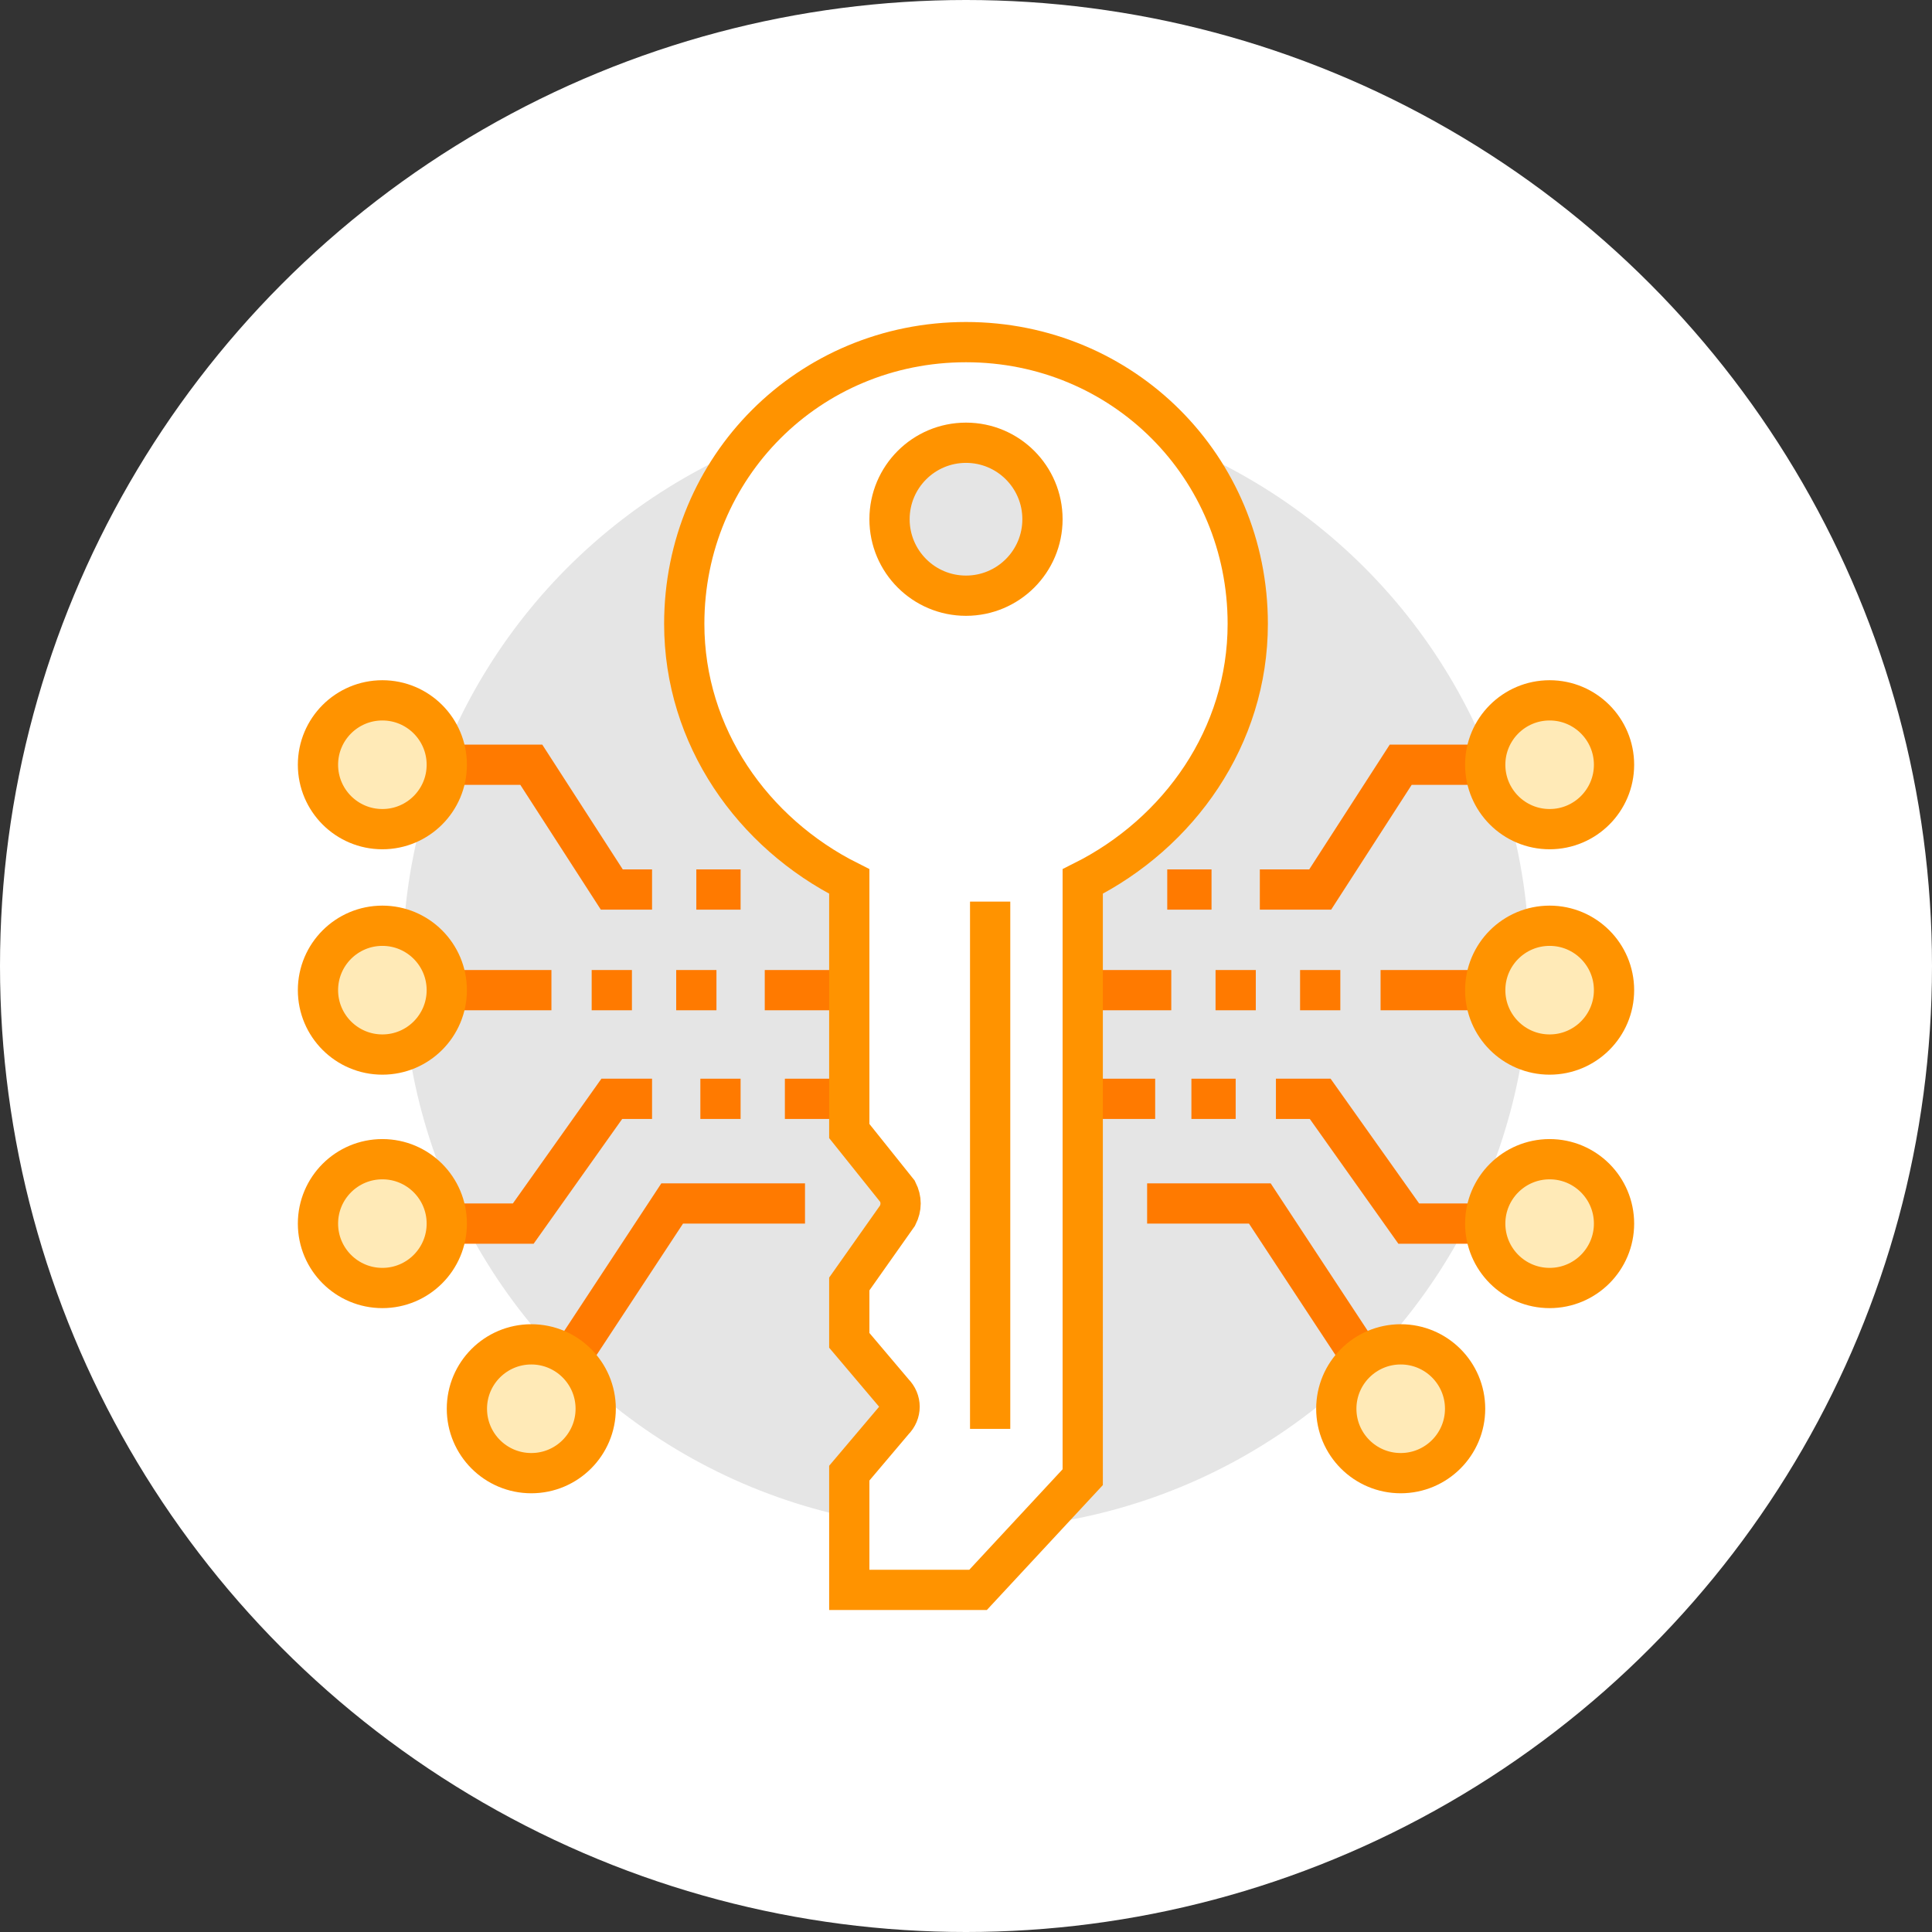
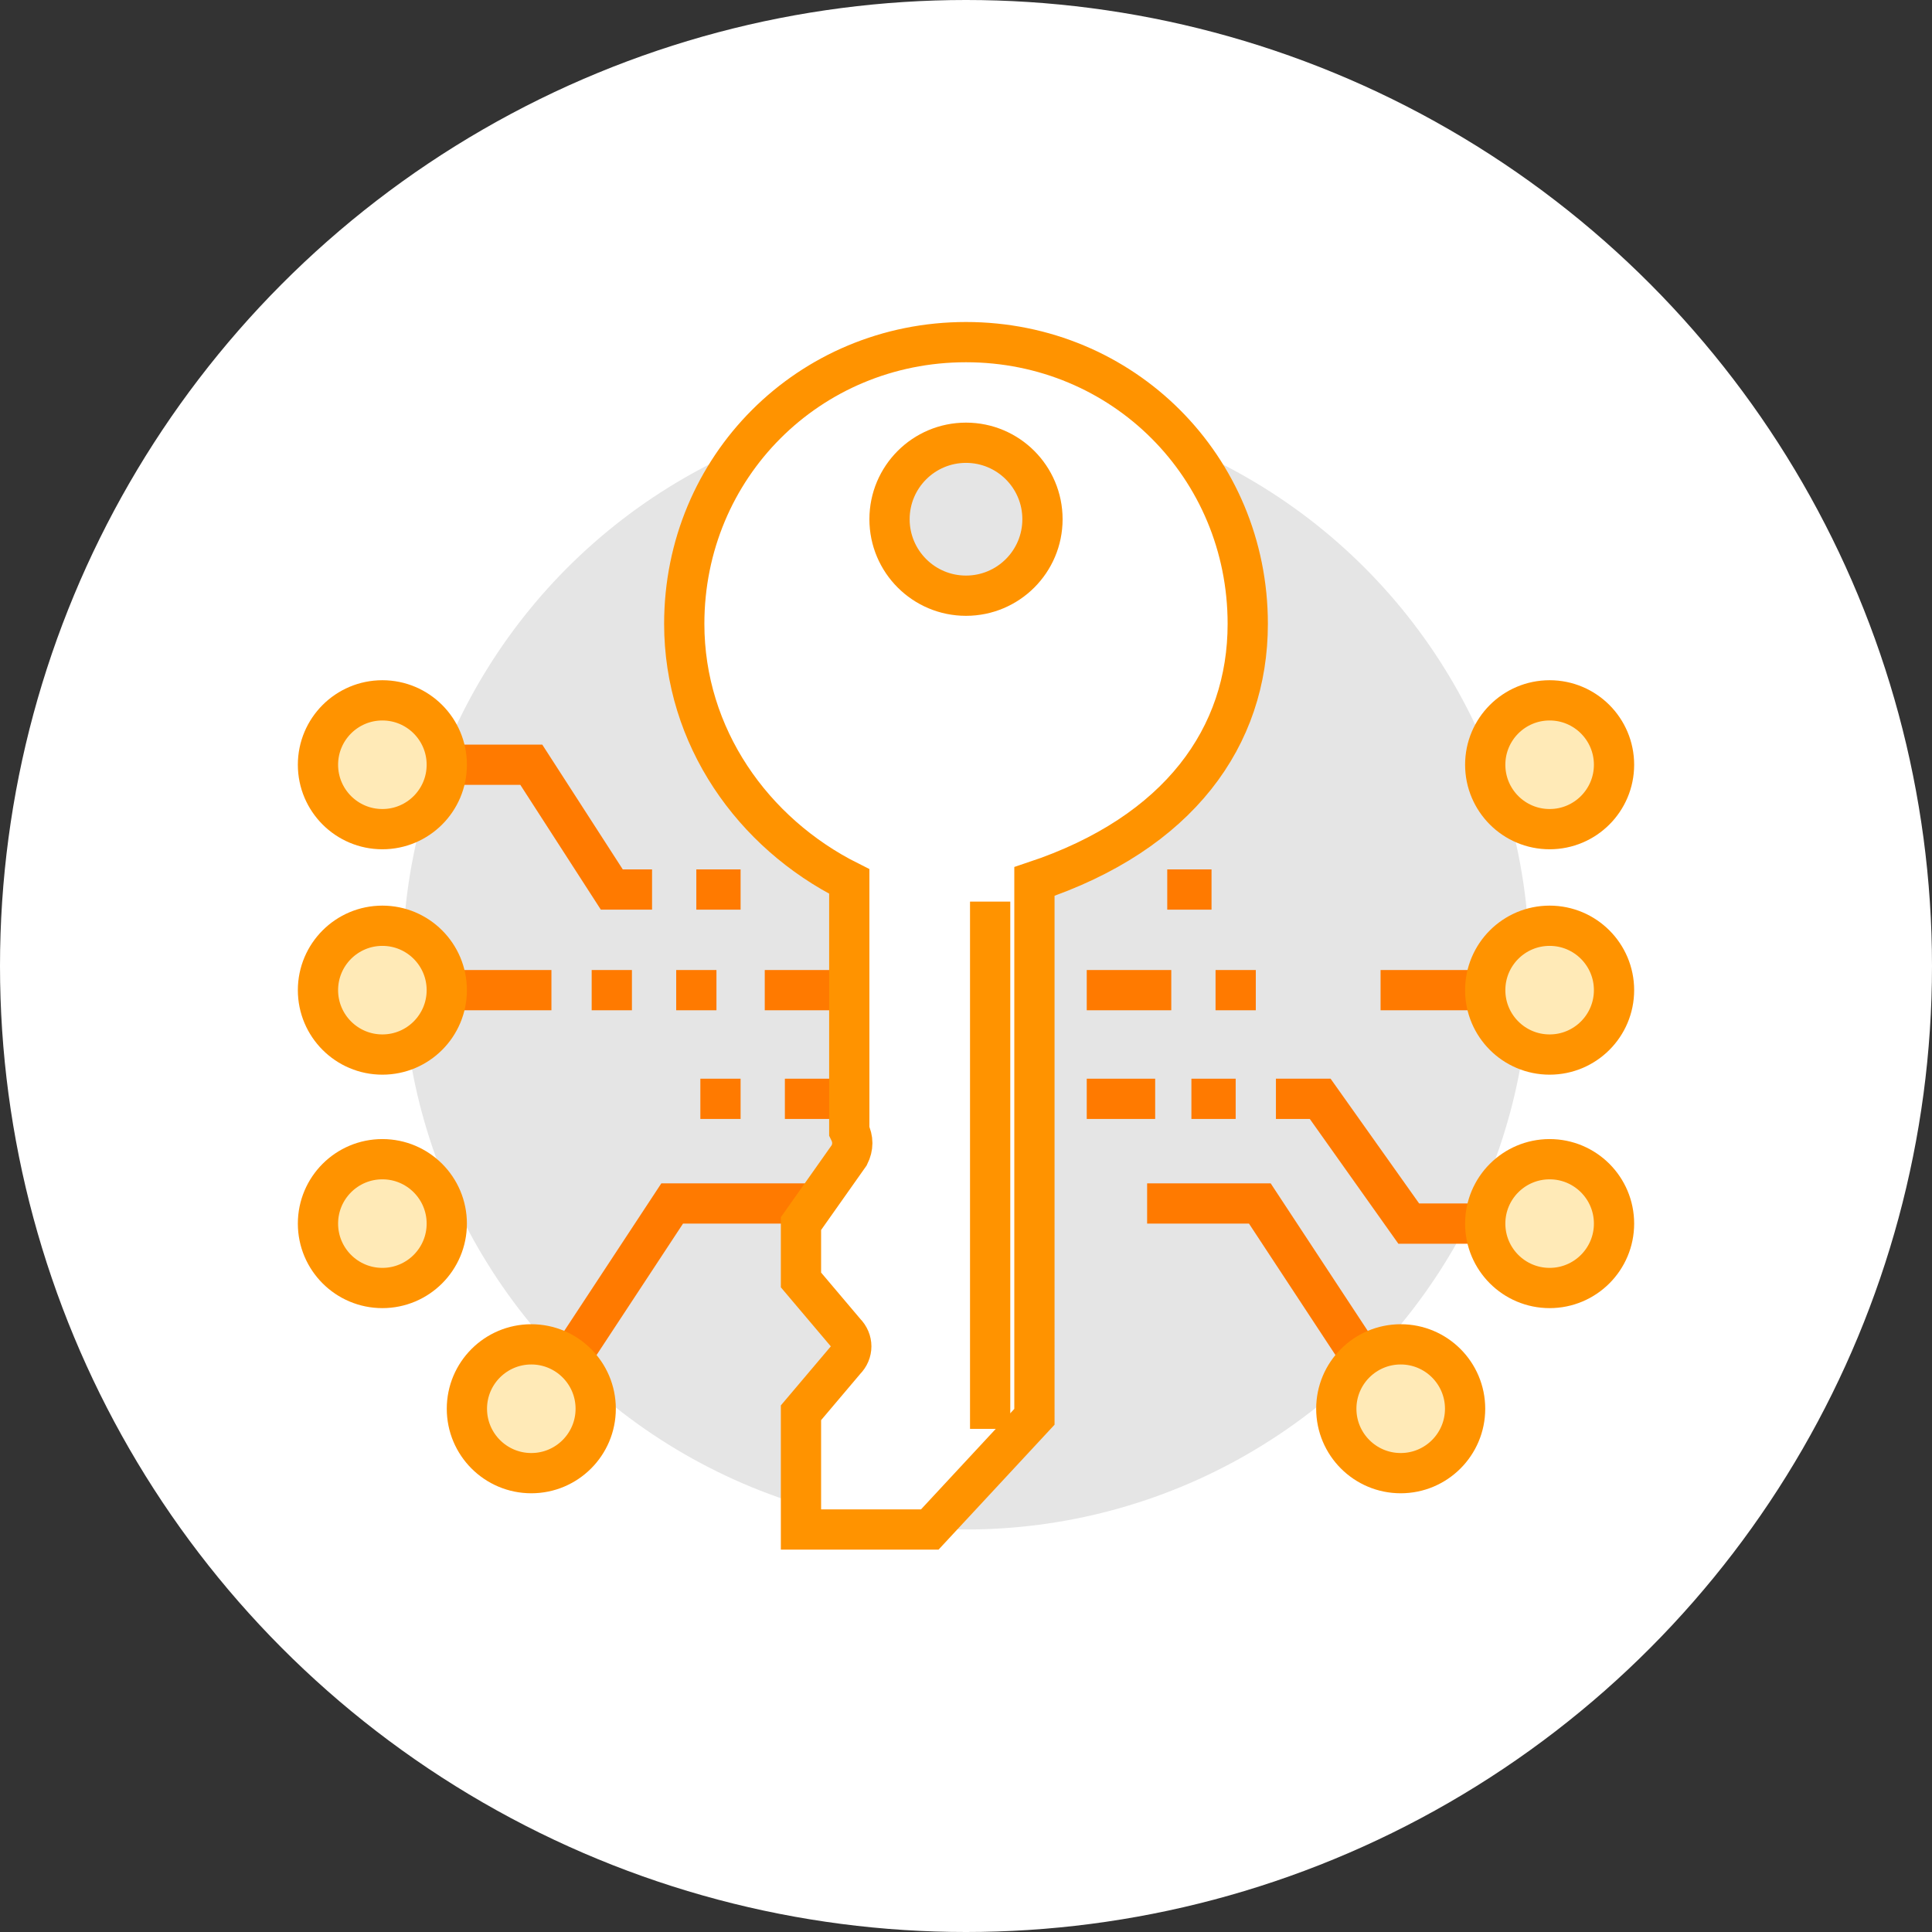
<svg xmlns="http://www.w3.org/2000/svg" version="1.1" id="圖層_1" x="0px" y="0px" viewBox="0 0 48 48" style="enable-background:new 0 0 48 48;" xml:space="preserve">
  <rect x="0" y="0" width="48" height="48" fill="#333333" stroke="none" />
  <style type="text/css">
	.st0{fill:#FFFFFF;}
	.st1{fill:#E5E5E5;}
	.st2{fill:none;stroke:#FF7A00;stroke-miterlimit:10;}
	.st3{fill:#FFFFFF;stroke:#FF9300;stroke-miterlimit:10;}
	.st4{fill:none;stroke:#FF9300;stroke-miterlimit:10;}
	.st5{fill:#FFEAB7;stroke:#FF9300;stroke-miterlimit:10;}
	.st6{fill:#E5E5E5;stroke:#FF9300;stroke-miterlimit:10;}
</style>
  <circle class="st0" cx="24" cy="24" r="24" />
  <desc>Created with Sketch.</desc>
  <circle class="st1" cx="24" cy="24" r="14" />
  <g>
    <line class="st2" x1="19" y1="24.6" x2="21.1" y2="24.6" />
    <line class="st2" x1="19.5" y1="27.3" x2="21.1" y2="27.3" />
    <line class="st2" x1="11.1" y1="24.6" x2="13.7" y2="24.6" />
    <polyline class="st2" points="11.1,19 13.2,19 15.2,22.1 16.2,22.1  " />
    <line class="st2" x1="14.7" y1="24.6" x2="15.7" y2="24.6" />
    <line class="st2" x1="16.8" y1="24.6" x2="17.8" y2="24.6" />
-     <polyline class="st2" points="11.1,30.4 13,30.4 15.2,27.3 16.2,27.3  " />
    <line class="st2" x1="17.4" y1="27.3" x2="18.4" y2="27.3" />
    <polyline class="st2" points="20,29.9 16.7,29.9 14.2,33.7  " />
    <line class="st2" x1="17.3" y1="22.1" x2="18.4" y2="22.1" />
    <line class="st2" x1="29" y1="22.1" x2="30.1" y2="22.1" />
  </g>
  <g>
    <line class="st2" x1="29.1" y1="24.6" x2="27" y2="24.6" />
    <line class="st2" x1="28.7" y1="27.3" x2="27" y2="27.3" />
    <line class="st2" x1="36.9" y1="24.6" x2="34.3" y2="24.6" />
-     <polyline class="st2" points="36.9,19 34.8,19 32.8,22.1 31.3,22.1  " />
-     <line class="st2" x1="33.3" y1="24.6" x2="32.3" y2="24.6" />
    <line class="st2" x1="31.2" y1="24.6" x2="30.2" y2="24.6" />
    <polyline class="st2" points="36.9,30.4 35,30.4 32.8,27.3 31.7,27.3  " />
    <line class="st2" x1="30.7" y1="27.3" x2="29.6" y2="27.3" />
    <polyline class="st2" points="28.5,29.9 31.3,29.9 33.8,33.7  " />
  </g>
-   <path class="st3" d="M31,15.5c0-3.9-3.1-7-7-7s-7,3.1-7,7c0,2.8,1.7,5.2,4.1,6.4v6.2l1.2,1.5c0.1,0.2,0.1,0.4,0,0.6l-1.2,1.7v1.4  l1.1,1.3c0.2,0.2,0.2,0.5,0,0.7l-1.1,1.3v2.9h3.2l2.6-2.8V21.9C29.3,20.7,31,18.3,31,15.5z" />
+   <path class="st3" d="M31,15.5c0-3.9-3.1-7-7-7s-7,3.1-7,7c0,2.8,1.7,5.2,4.1,6.4v6.2c0.1,0.2,0.1,0.4,0,0.6l-1.2,1.7v1.4  l1.1,1.3c0.2,0.2,0.2,0.5,0,0.7l-1.1,1.3v2.9h3.2l2.6-2.8V21.9C29.3,20.7,31,18.3,31,15.5z" />
  <line class="st4" x1="24.6" y1="35.5" x2="24.6" y2="22.4" />
  <g>
    <circle class="st5" cx="9.5" cy="19" r="1.6" />
    <circle class="st5" cx="9.5" cy="24.6" r="1.6" />
    <circle class="st5" cx="9.5" cy="30.4" r="1.6" />
    <circle class="st5" cx="13.2" cy="35" r="1.6" />
  </g>
  <g>
    <circle class="st5" cx="38.5" cy="19" r="1.6" />
    <circle class="st5" cx="38.5" cy="24.6" r="1.6" />
    <circle class="st5" cx="38.5" cy="30.4" r="1.6" />
    <circle class="st5" cx="34.8" cy="35" r="1.6" />
  </g>
  <circle class="st6" cx="24" cy="12.9" r="1.9" />
</svg>